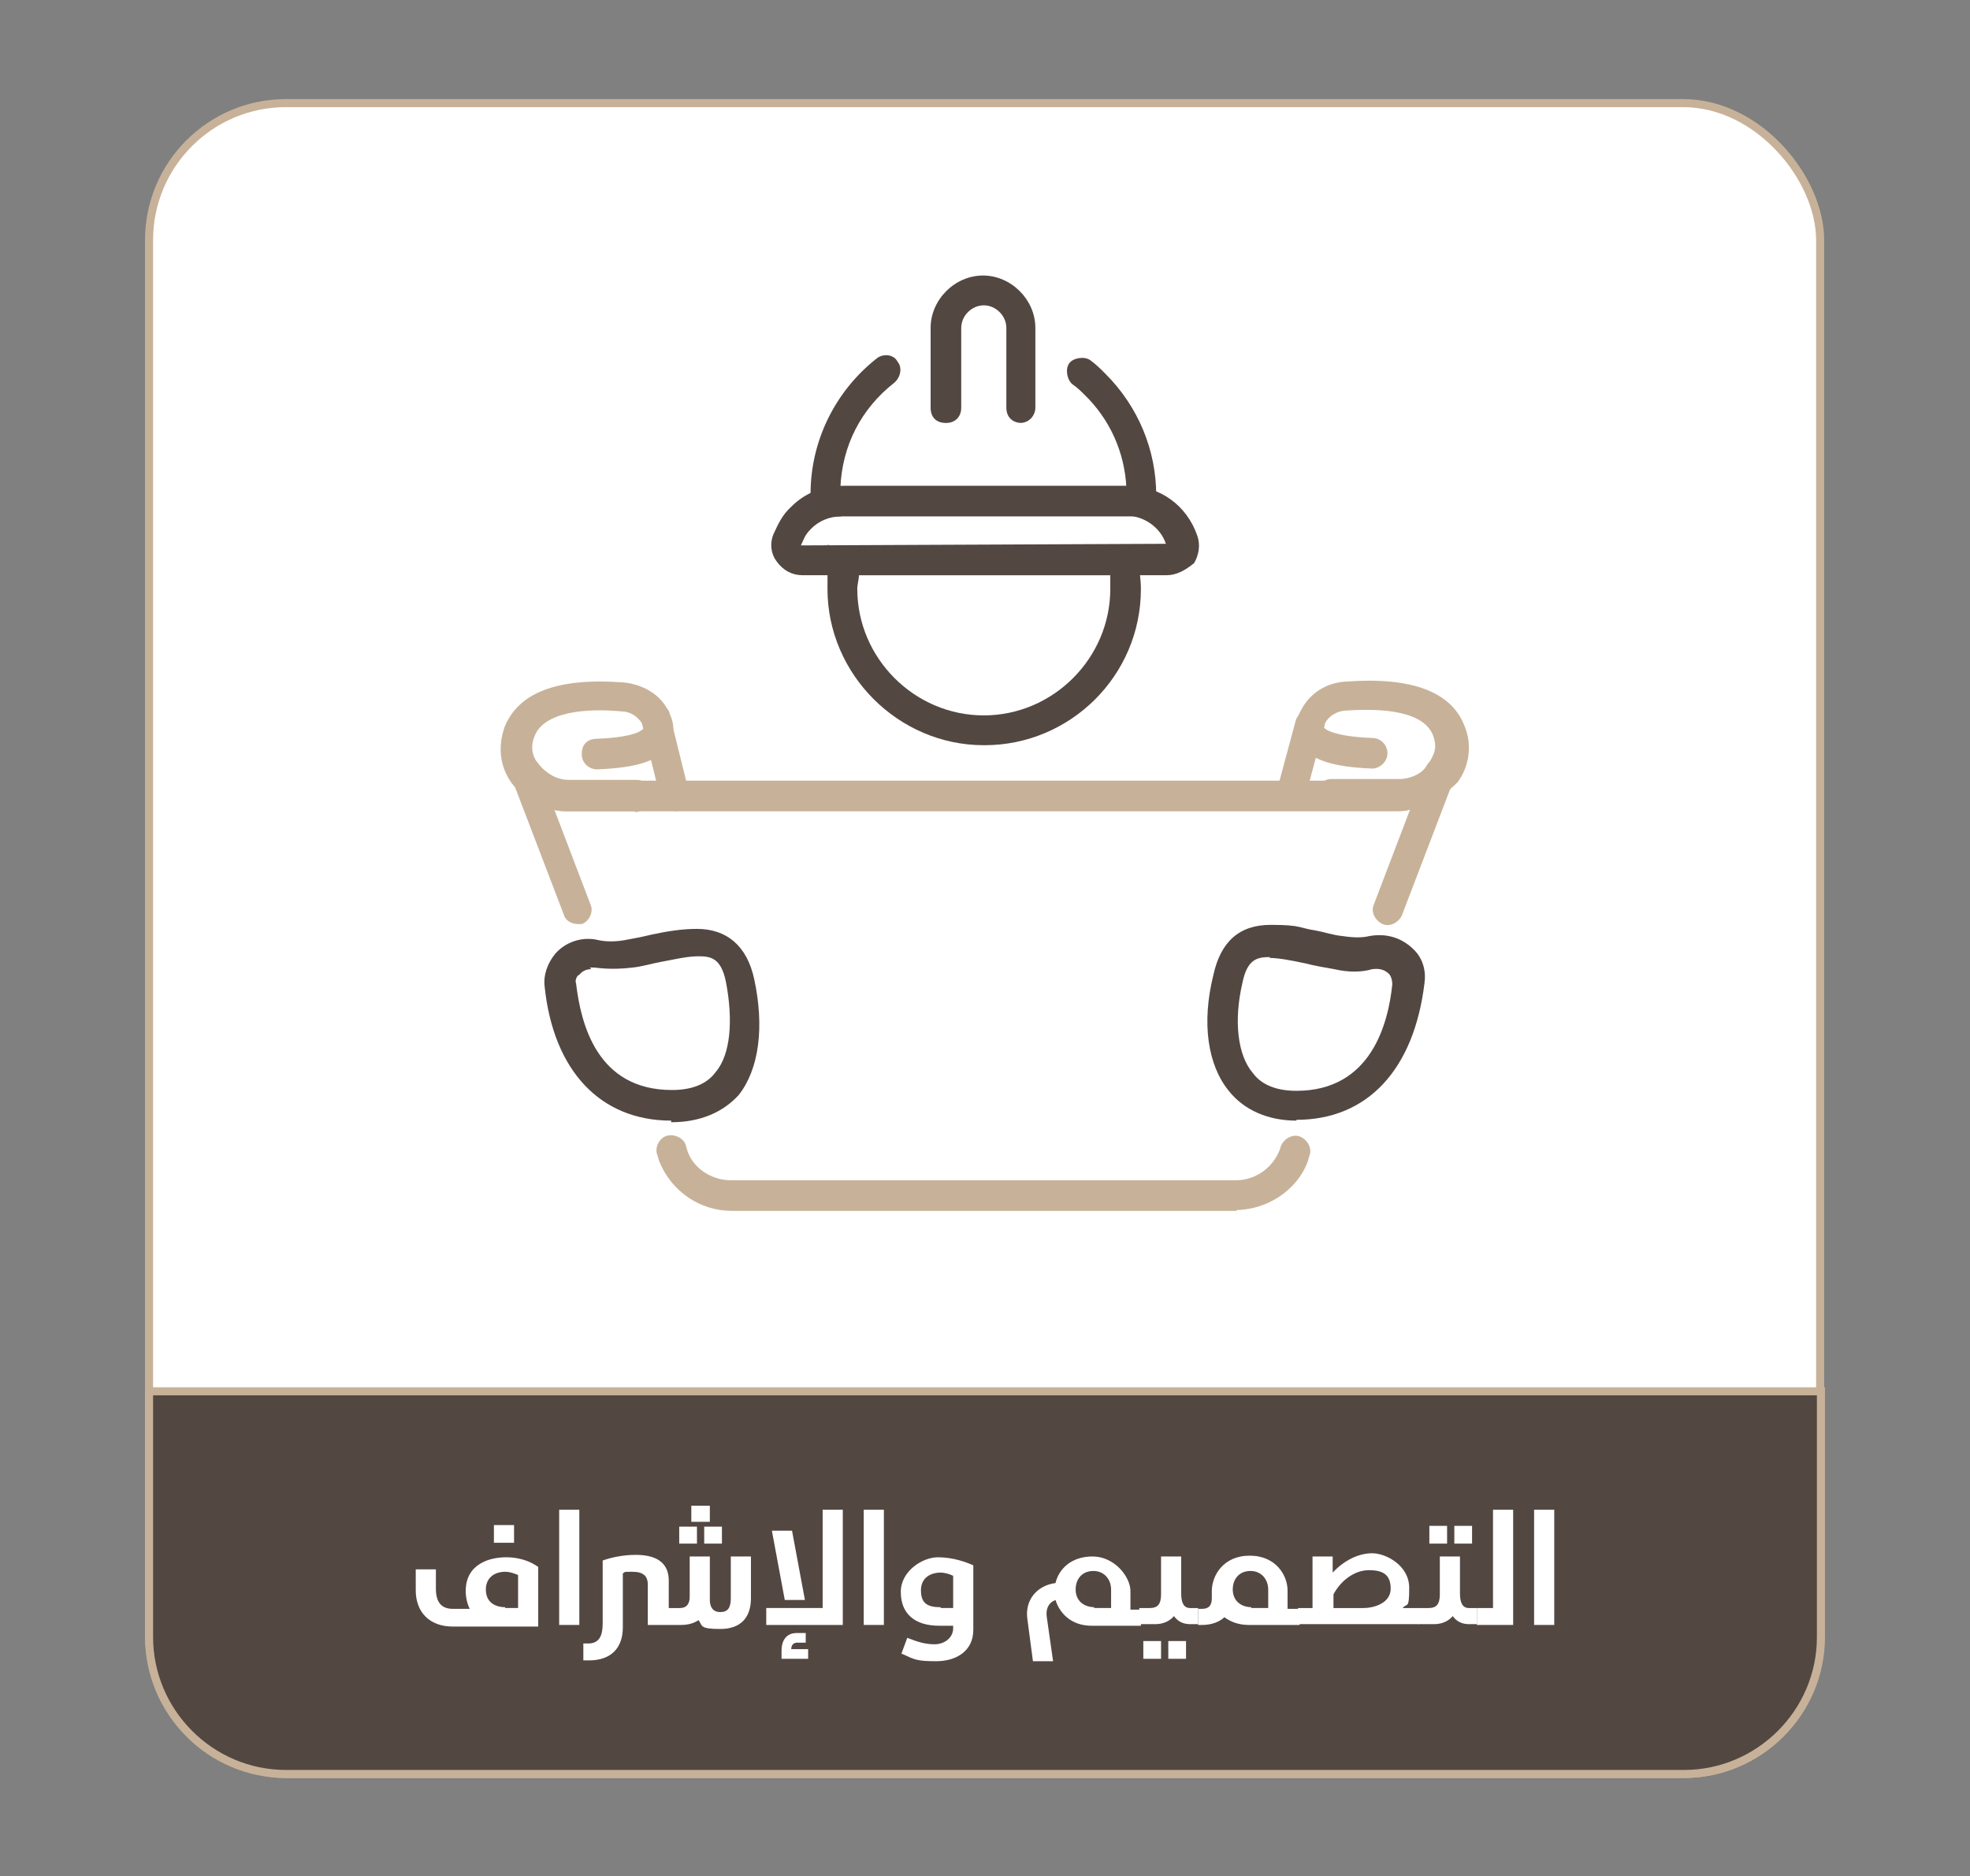
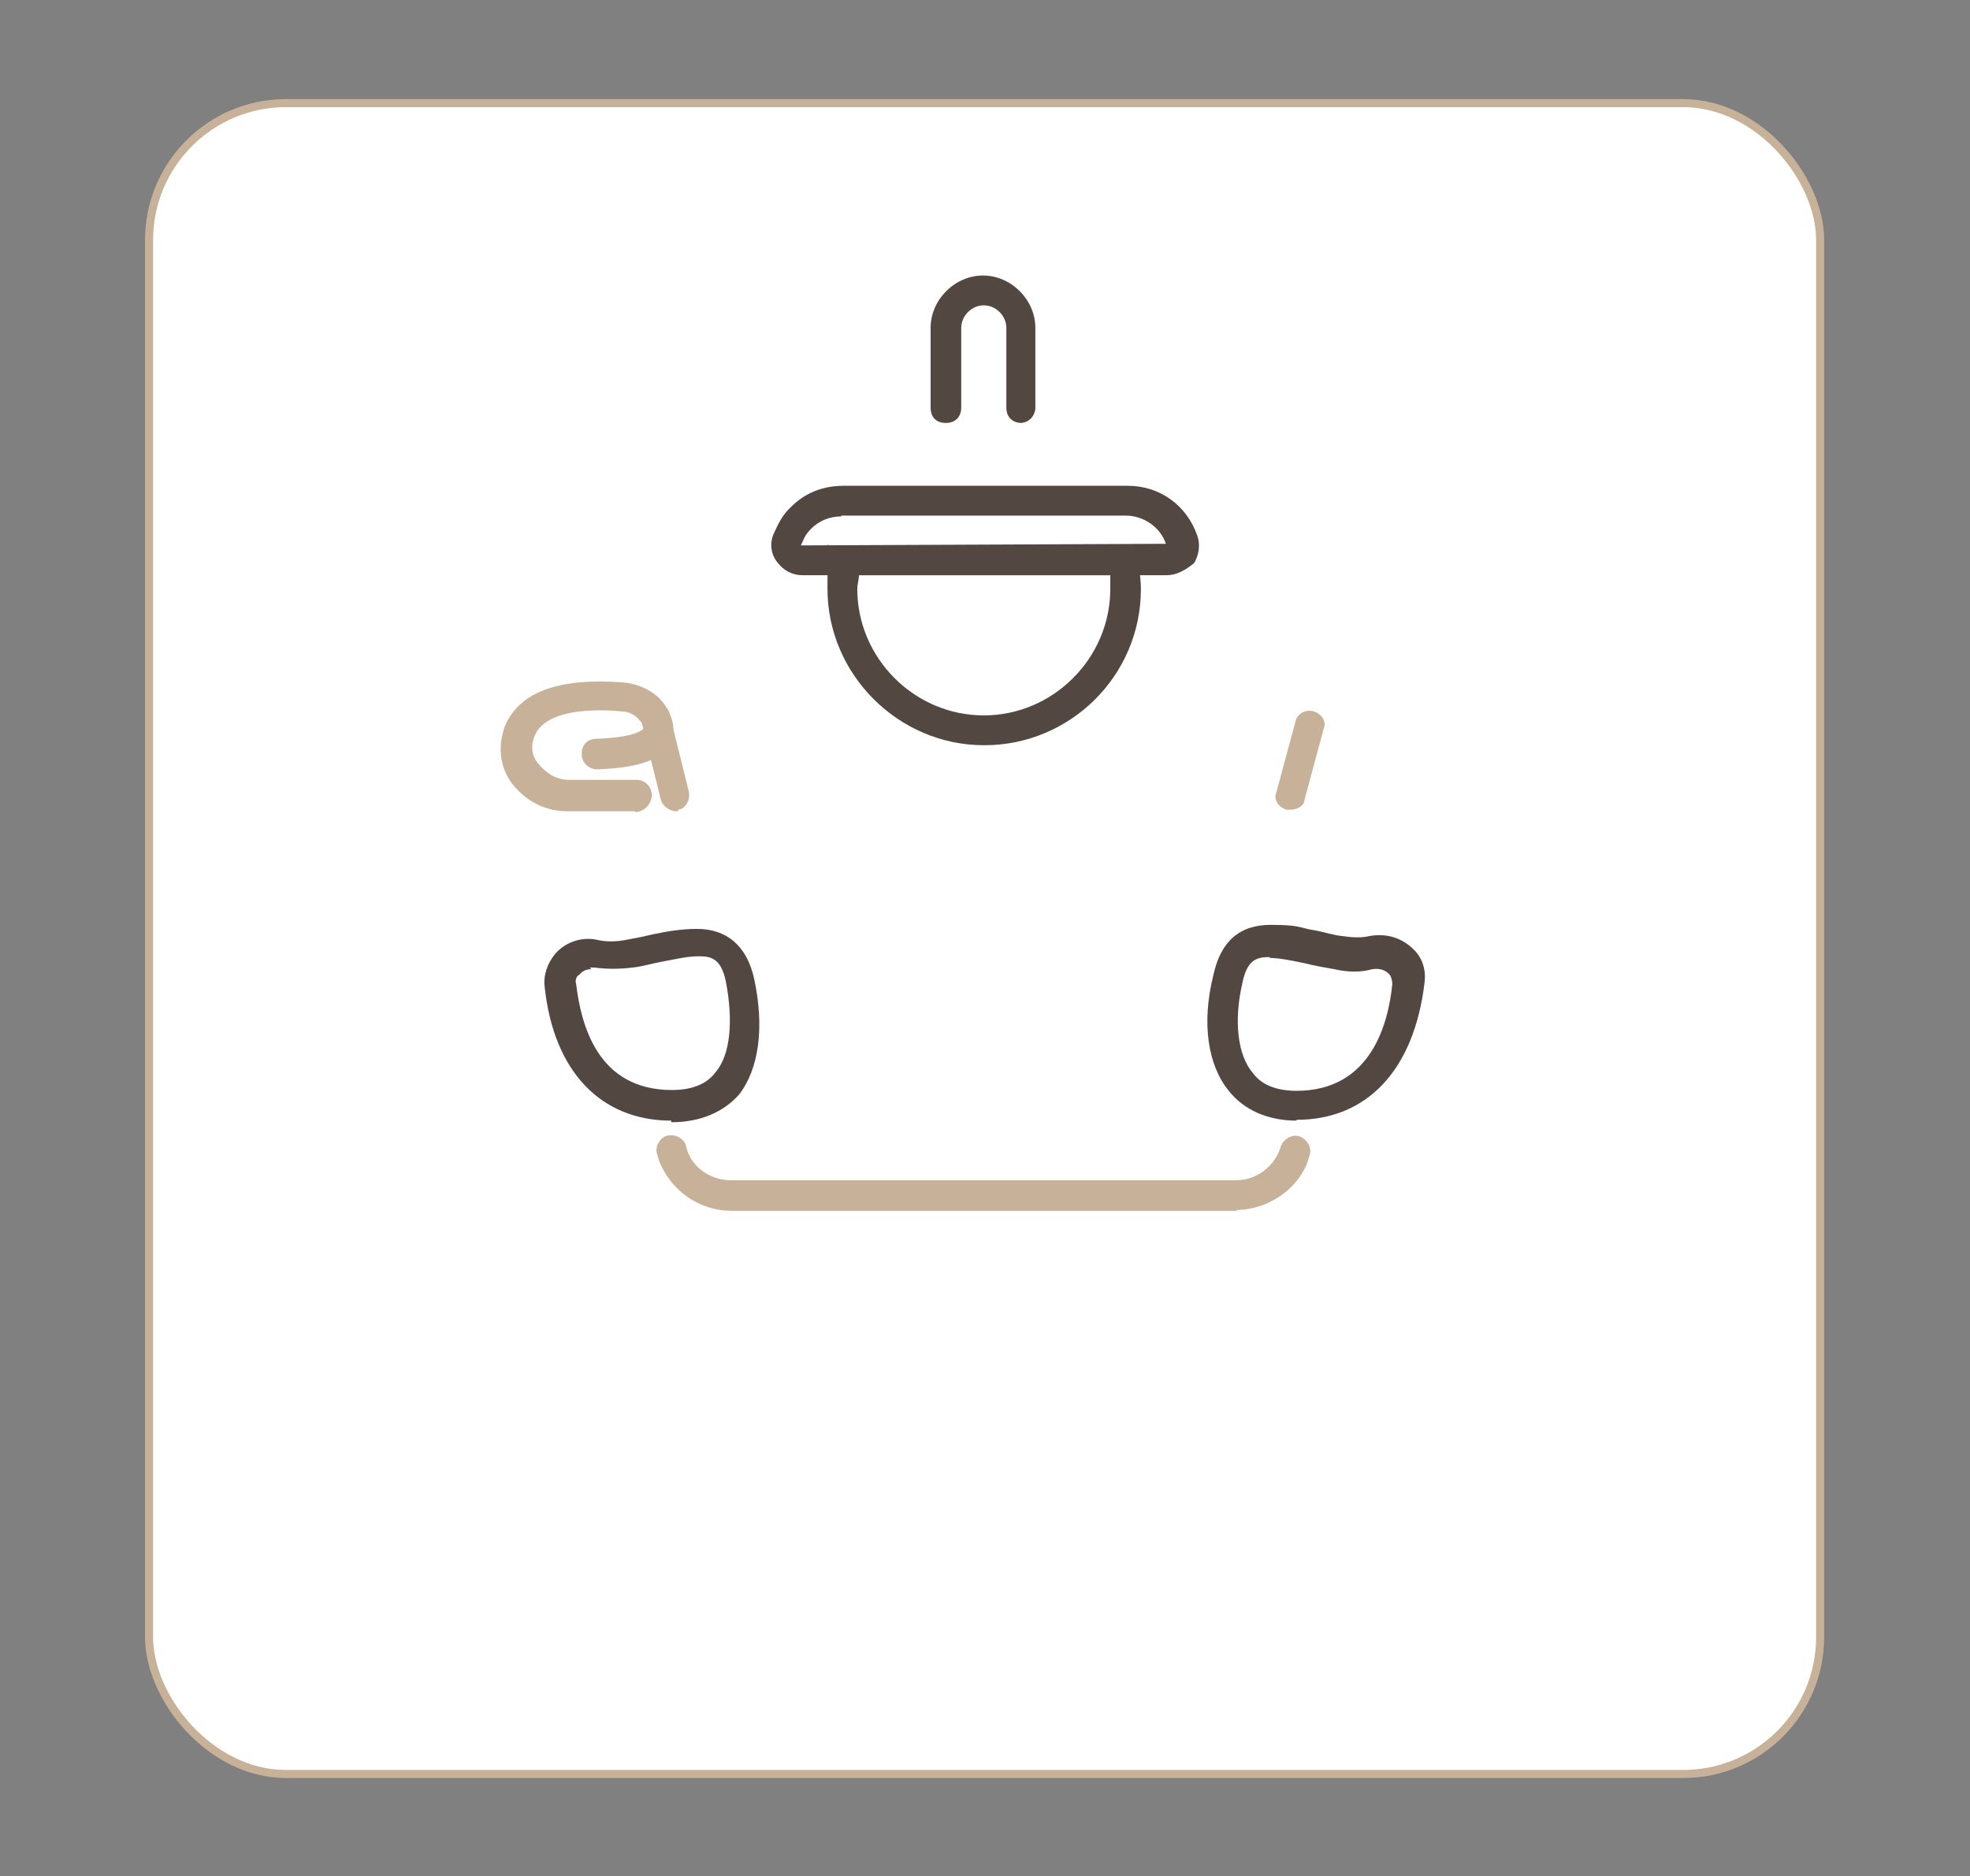
<svg xmlns="http://www.w3.org/2000/svg" id="Layer_1" version="1.1" viewBox="0 0 244.5 232.9">
  <rect x="0" y="0" width="244.5" height="232.9" fill="#808080" stroke="none" />
  <defs>
    <style>
      .st0, .st1 {
        fill: #534741;
      }

      .st0, .st2 {
        stroke: #c7b299;
      }

      .st3, .st2 {
        fill: #fff;
      }

      .st4 {
        fill: #c7b299;
      }
    </style>
  </defs>
  <rect class="st2" x="18.5" y="12.8" width="207.4" height="207.4" rx="17" ry="17" />
-   <path class="st0" d="M18.5,172.7v30.5c0,9.3,7.6,17,17,17h173.5c9.3,0,17-7.6,17-17v-30.5H18.5Z" />
  <g>
    <path class="st4" d="M83.9,100.7c-.7,0-1.7-.6-1.9-1.5l-2.4-9.7c-.2-.9.4-2.1,1.3-2.2s2.1.4,2.2,1.3l2.4,9.7c.2.9-.4,2.1-1.3,2.2,0,.2-.2.2-.4.2h.1Z" />
    <path class="st4" d="M78.8,100.7h-8.4c-2.8,0-5.2-1.3-6.9-3.5-1.5-2.1-1.7-4.5-.9-6.9,1.7-4.3,6.5-6.2,14.7-5.6,2.4.2,4.7,1.5,5.6,3.5,1.1,1.9.6,3.4.2,4.1-1.1,2.1-3.9,3-9,3.2-.9,0-1.9-.7-1.9-1.9s.7-1.9,1.9-1.9c4.9-.2,5.6-1.1,5.8-1.3,0,0,0-.2-.2-.6-.6-.9-1.5-1.5-2.6-1.5-4.3-.4-9.7,0-10.8,3.2-.6,1.5,0,2.8.6,3.4.9,1.1,2.2,1.9,3.7,1.9h8.4c1.1,0,1.9.9,1.9,1.9s-.9,2.1-2.1,2.1h0Z" />
    <path class="st4" d="M160.3,100.5h-.6c-.9-.2-1.7-1.2-1.3-2.1l2.4-8.9c.2-.9,1.3-1.5,2.2-1.2.9.2,1.7,1.2,1.3,2.1l-2.4,8.9c0,.7-.9,1.2-1.7,1.2h.1Z" />
-     <path class="st4" d="M173.6,100.5h-8.4c-1.1,0-1.9-.9-1.9-1.9s.9-1.9,1.9-1.9h8.4c1.5,0,3-.7,3.7-1.9s1.1-1.9.6-3.4c-1.1-3.2-6.5-3.5-10.8-3.2-1.1,0-2.2.7-2.6,1.5-.2.4-.2.6-.2.6,0,0,.7,1.1,6,1.3,1.1,0,1.9.9,1.9,1.9s-.9,1.9-1.9,1.9c-5-.2-7.8-1.1-9-3.2-.4-.7-.9-2.2.2-4.1,1.1-2.1,3.2-3.4,5.6-3.5,8.2-.6,13.1,1.3,14.7,5.6.9,2.2.6,4.9-.9,6.9-2.1,2.1-4.5,3.4-7.3,3.4h0Z" />
-     <path class="st4" d="M71.7,114.7c-.7,0-1.5-.4-1.7-1.1l-6.5-17c-.4-.9,0-1.9.9-2.4.9-.4,1.9-.2,2.4.6.7,1.3,2.2,2.1,3.7,2.1h103c1.5,0,3-.7,3.7-2.1.6-.7,1.5-1.1,2.4-.6.9.4,1.3,1.5.9,2.4l-6.5,17c-.4.9-1.5,1.5-2.4,1.1s-1.5-1.5-1.1-2.4l4.5-11.8c-.6.2-1.1.2-1.7.2h-102.8c-.6,0-1.1,0-1.7-.2l4.5,11.8c.4.9-.2,2.1-1.1,2.4h-.6.1Z" />
    <path class="st4" d="M153.5,150.3h-62.7c-3.9,0-7.5-2.4-9-6.2l-.2-.7c-.4-.9.2-2.1,1.1-2.4s2.1.2,2.4,1.1l.2.7c.7,2.2,3,3.7,5.4,3.7h62.7c2.4,0,4.5-1.5,5.4-3.7l.2-.6c.4-.9,1.5-1.5,2.4-1.1s1.5,1.5,1.1,2.4l-.2.7c-1.3,3.5-5,6-9,6h.2Z" />
    <path class="st1" d="M83.3,139.1c-8.8,0-14.6-6.2-15.7-16.6-.2-1.5.4-3,1.3-4.1,1.3-1.5,3.4-2.2,5.4-1.7.9.2,2.1.2,3.2,0s2.2-.4,3.4-.7c1.9-.4,3.7-.7,5.6-.7,3.7,0,6.2,2.1,7.1,6.2,1.3,6,.6,11.2-1.9,14.4-1.9,2.1-4.7,3.4-8.4,3.4h0v-.2ZM73.4,120.3c-.6,0-1.1.2-1.5.7-.2,0-.6.6-.4,1.1.6,5,2.6,13.2,11.9,13.2v1.9-1.9c2.4,0,4.3-.7,5.4-2.2,1.9-2.2,2.2-6.5,1.3-11.2-.6-3-1.9-3.2-3.4-3.2s-3,.4-4.7.7c-1.1.2-2.4.6-3.5.7-1.7.2-3.2.2-4.7,0h-.6s.2.2.2.2Z" />
    <path class="st1" d="M160.9,139.1c-3.5,0-6.5-1.3-8.4-3.7-2.6-3.2-3.4-8.4-1.9-14.4.9-4.1,3.2-6.2,7.1-6.2s3.5.4,5.6.7c1.1.2,2.2.6,3.4.7,1.3.2,2.4.2,3.2,0,2.2-.4,4.1.2,5.6,1.7,1.1,1.1,1.5,2.6,1.3,4.1-1.3,10.8-7.1,17-15.9,17h0ZM157.6,118.8c-1.5,0-2.8.2-3.4,3.2-1.1,4.7-.6,9,1.3,11.2,1.1,1.5,3,2.2,5.4,2.2v1.9-1.9c9.3,0,11.4-8.4,11.9-13.2,0-.6-.2-1.1-.4-1.3-.6-.6-1.3-.7-2.1-.6-1.3.4-3,.4-4.7,0-1.1-.2-2.4-.4-3.5-.7-1.9-.4-3.4-.7-4.7-.7h.2Z" />
    <path class="st1" d="M122.1,92.5c-10.6,0-19.4-8.8-19.4-19.4s.2-2.6.4-3.9c.2-.9.9-1.5,1.9-1.5h34.3c.9,0,1.7.6,1.9,1.5.2,1.3.4,2.8.4,3.9,0,10.8-8.8,19.4-19.4,19.4h0ZM106.6,71.4c0,.6-.2,1.1-.2,1.7,0,8.6,7.1,15.7,15.7,15.7s15.7-7.1,15.7-15.7,0-1.1-.2-1.7h-31Z" />
    <path class="st1" d="M144.9,71.4h-45.3c-1.3,0-2.4-.6-3.2-1.7-.7-.9-.9-2.2-.4-3.4.6-1.3,1.1-2.4,2.2-3.4,1.7-1.7,3.9-2.6,6.5-2.6h35.3c3.9,0,7.3,2.4,8.6,6.2.4,1.1.2,2.4-.4,3.4-1.1.9-2.2,1.5-3.4,1.5h0ZM104.4,64.1c-1.5,0-2.8.6-3.7,1.5s-.9,1.3-1.3,2.1l45.3-.2c-.7-2.1-2.8-3.5-5-3.5h-35.3v.2h0Z" />
-     <path class="st1" d="M141.7,64.1h-39.2c-1.1,0-1.9-.7-1.9-1.9v-.9c0-6.5,3-12.7,8.2-16.8.7-.6,2.1-.6,2.6.4.6.7.4,1.9-.4,2.6-4.1,3.2-6.5,7.8-6.7,13.1h35.5c-.2-4.5-2.1-8.6-5.2-11.6-.4-.4-.9-.9-1.5-1.3-.7-.6-.9-1.9-.4-2.6s1.9-.9,2.6-.4,1.3,1.1,1.9,1.7c4.1,4.1,6.3,9.5,6.3,15.1v.9c0,.9-.7,1.7-1.9,1.7h0Z" />
    <path class="st1" d="M126.8,52.5c-1.1,0-1.9-.7-1.9-1.9v-9.9c0-1.5-1.3-2.8-2.8-2.8s-2.8,1.3-2.8,2.8v9.9c0,1.1-.7,1.9-1.9,1.9s-1.9-.7-1.9-1.9v-9.9c0-3.5,3-6.5,6.5-6.5s6.5,3,6.5,6.5v9.9c0,.9-.7,1.9-1.9,1.9h.2Z" />
  </g>
  <g>
    <path class="st3" d="M51.6,197.2v-2.4h2.5v2.4c0,1.7.7,2.5,2.1,2.5h2.1c-.3-.6-.5-1.4-.5-2.2,0-3.4,3-4.2,5-4.2s3.3.7,4,1.2v7.4h-10.6c-2.9,0-4.6-1.8-4.6-4.5v-.2ZM62.7,199.6h1.6v-4.1c-.5-.2-1-.4-1.6-.4-1.4,0-2.4.8-2.4,2.2s.9,2.2,2.5,2.2h-.1ZM61.3,189.3h2.5v2.2h-2.5v-2.2Z" />
    <path class="st3" d="M69.4,187.4h2.5v14.3h-2.5v-14.3Z" />
    <path class="st3" d="M80.4,196.7c0-1.1-.6-1.6-1.9-1.6s-.8,0-1.2.2v6.7c0,2.6-1.5,4.1-4.2,4.1h-.7v-2.1h.6c1.4,0,1.8-1,1.8-2.5v-7.8c1.1-.4,2.6-.7,4.1-.7,3.1,0,4.1,1.4,4.1,3.2v3.4h1.4c.8,0,1.2-.5,1.2-1.4v-5h2.5v5.4h0c0,.9.4,1.5,1.3,1.5s1.3-.5,1.3-1.7v-5.2h2.5v5.2c0,2.3-1.2,3.8-3.8,3.8s-2.2-.4-2.7-1.1c-.6.4-1.3.6-2.2.6h-4.1v-5h0ZM84.3,189.5h2.2v2.1h-2.2v-2.1ZM85.8,186.9h2.3v2h-2.3v-2ZM87.4,189.5h2.2v2.1h-2.2v-2.1Z" />
    <path class="st3" d="M95.1,199.6h7v-12.2h2.5v14.3h-9.5v-2.1ZM98.3,190l1.6,8.6h-2.5l-1.6-8.6h2.5ZM98.9,202.7h1.1v1.2h-1.1c-.4,0-.7.3-.7.8h2.1v1.2h-3.3v-1c0-1.3.6-2.2,1.9-2.2Z" />
    <path class="st3" d="M107.2,187.4h2.5v14.3h-2.5v-14.3Z" />
    <path class="st3" d="M111.9,205.2l.7-1.9c1.3.5,2.2.8,3.4.8s2.3-.8,2.3-2v-.3h-1.7c-3.2,0-4.8-1.6-4.8-4.2s2.7-4.3,4.6-4.3,3.5.6,4.4,1v8c0,2.7-2.2,3.9-4.6,3.9s-2.7-.2-4.2-.9h-.1ZM116.7,199.6h1.6v-4c-.4-.2-1-.4-1.6-.4-1,0-2.4.5-2.4,2.2s.9,2.1,2.5,2.1h0Z" />
    <path class="st3" d="M131,198.6c-.8.3-1.2,1-1.1,2l.8,5.6h-2.5l-.7-5.3c-.3-2.3,1.2-4.1,3.5-4.4.4-1.7,1.9-3.3,4.6-3.3s4.7,2.5,4.7,4.3v2.3h1.3v2h-6.1c-2.6,0-4-1.6-4.5-3.2h0ZM135.8,199.6h2.1v-2.3c0-1.2-.8-2.3-2.2-2.3s-2.2,1-2.2,2.3.9,2.2,2.4,2.2h-.1Z" />
    <path class="st3" d="M141.4,201.6v-2h1.3c1,0,1.4-.5,1.4-1.7v-4.7h2.5v4.6c0,1.1.3,1.8,1.1,1.8h1v2h-1c-.8,0-1.5-.3-2-1-.5.6-1.3,1-2.3,1h-2.2.2ZM141.9,203.7h2.2v2.2h-2.2v-2.2ZM145,203.7h2.2v2.2h-2.2v-2.2Z" />
    <path class="st3" d="M152,200.7c-.6.6-1.6,1-2.8,1h-.5v-2h.5c.8,0,1.2-.4,1.2-1.3v-.9c0-1.9,1.4-4.4,4.7-4.4s4.7,2.5,4.7,4.3v2.3h1.5v2h-6.3c-1.3,0-2.3-.4-3.1-1h.1ZM155.3,199.6h2.1v-2.3c0-1.2-.8-2.3-2.2-2.3s-2.2,1-2.2,2.3.9,2.2,2.4,2.2h-.1Z" />
    <path class="st3" d="M161.1,201.6v-2h1.8v-6.4h2.5v2c1.4-1.5,3.2-2.4,4.9-2.4s4.6,1.5,4.6,4.3-.3,1.8-.8,2.5h2v2h-15.1.1ZM169.2,199.6c1.5,0,3.4-.7,3.4-2.4s-.9-2.3-2.7-2.3-3.5,1.3-4.4,3v1.7h3.7Z" />
    <path class="st3" d="M176,201.6v-2h1.3c1,0,1.4-.5,1.4-1.7v-4.7h2.5v4.6c0,1.1.3,1.8,1.1,1.8h1v2h-1c-.8,0-1.5-.3-2-1-.5.6-1.3,1-2.3,1h-2.2.2ZM177.4,189.4h2.2v2.2h-2.2v-2.2ZM180.5,189.4h2.2v2.2h-2.2v-2.2Z" />
    <path class="st3" d="M183.3,201.6v-2h2v-12.2h2.5v14.3h-4.5Z" />
    <path class="st3" d="M190.4,187.4h2.5v14.3h-2.5v-14.3Z" />
  </g>
</svg>